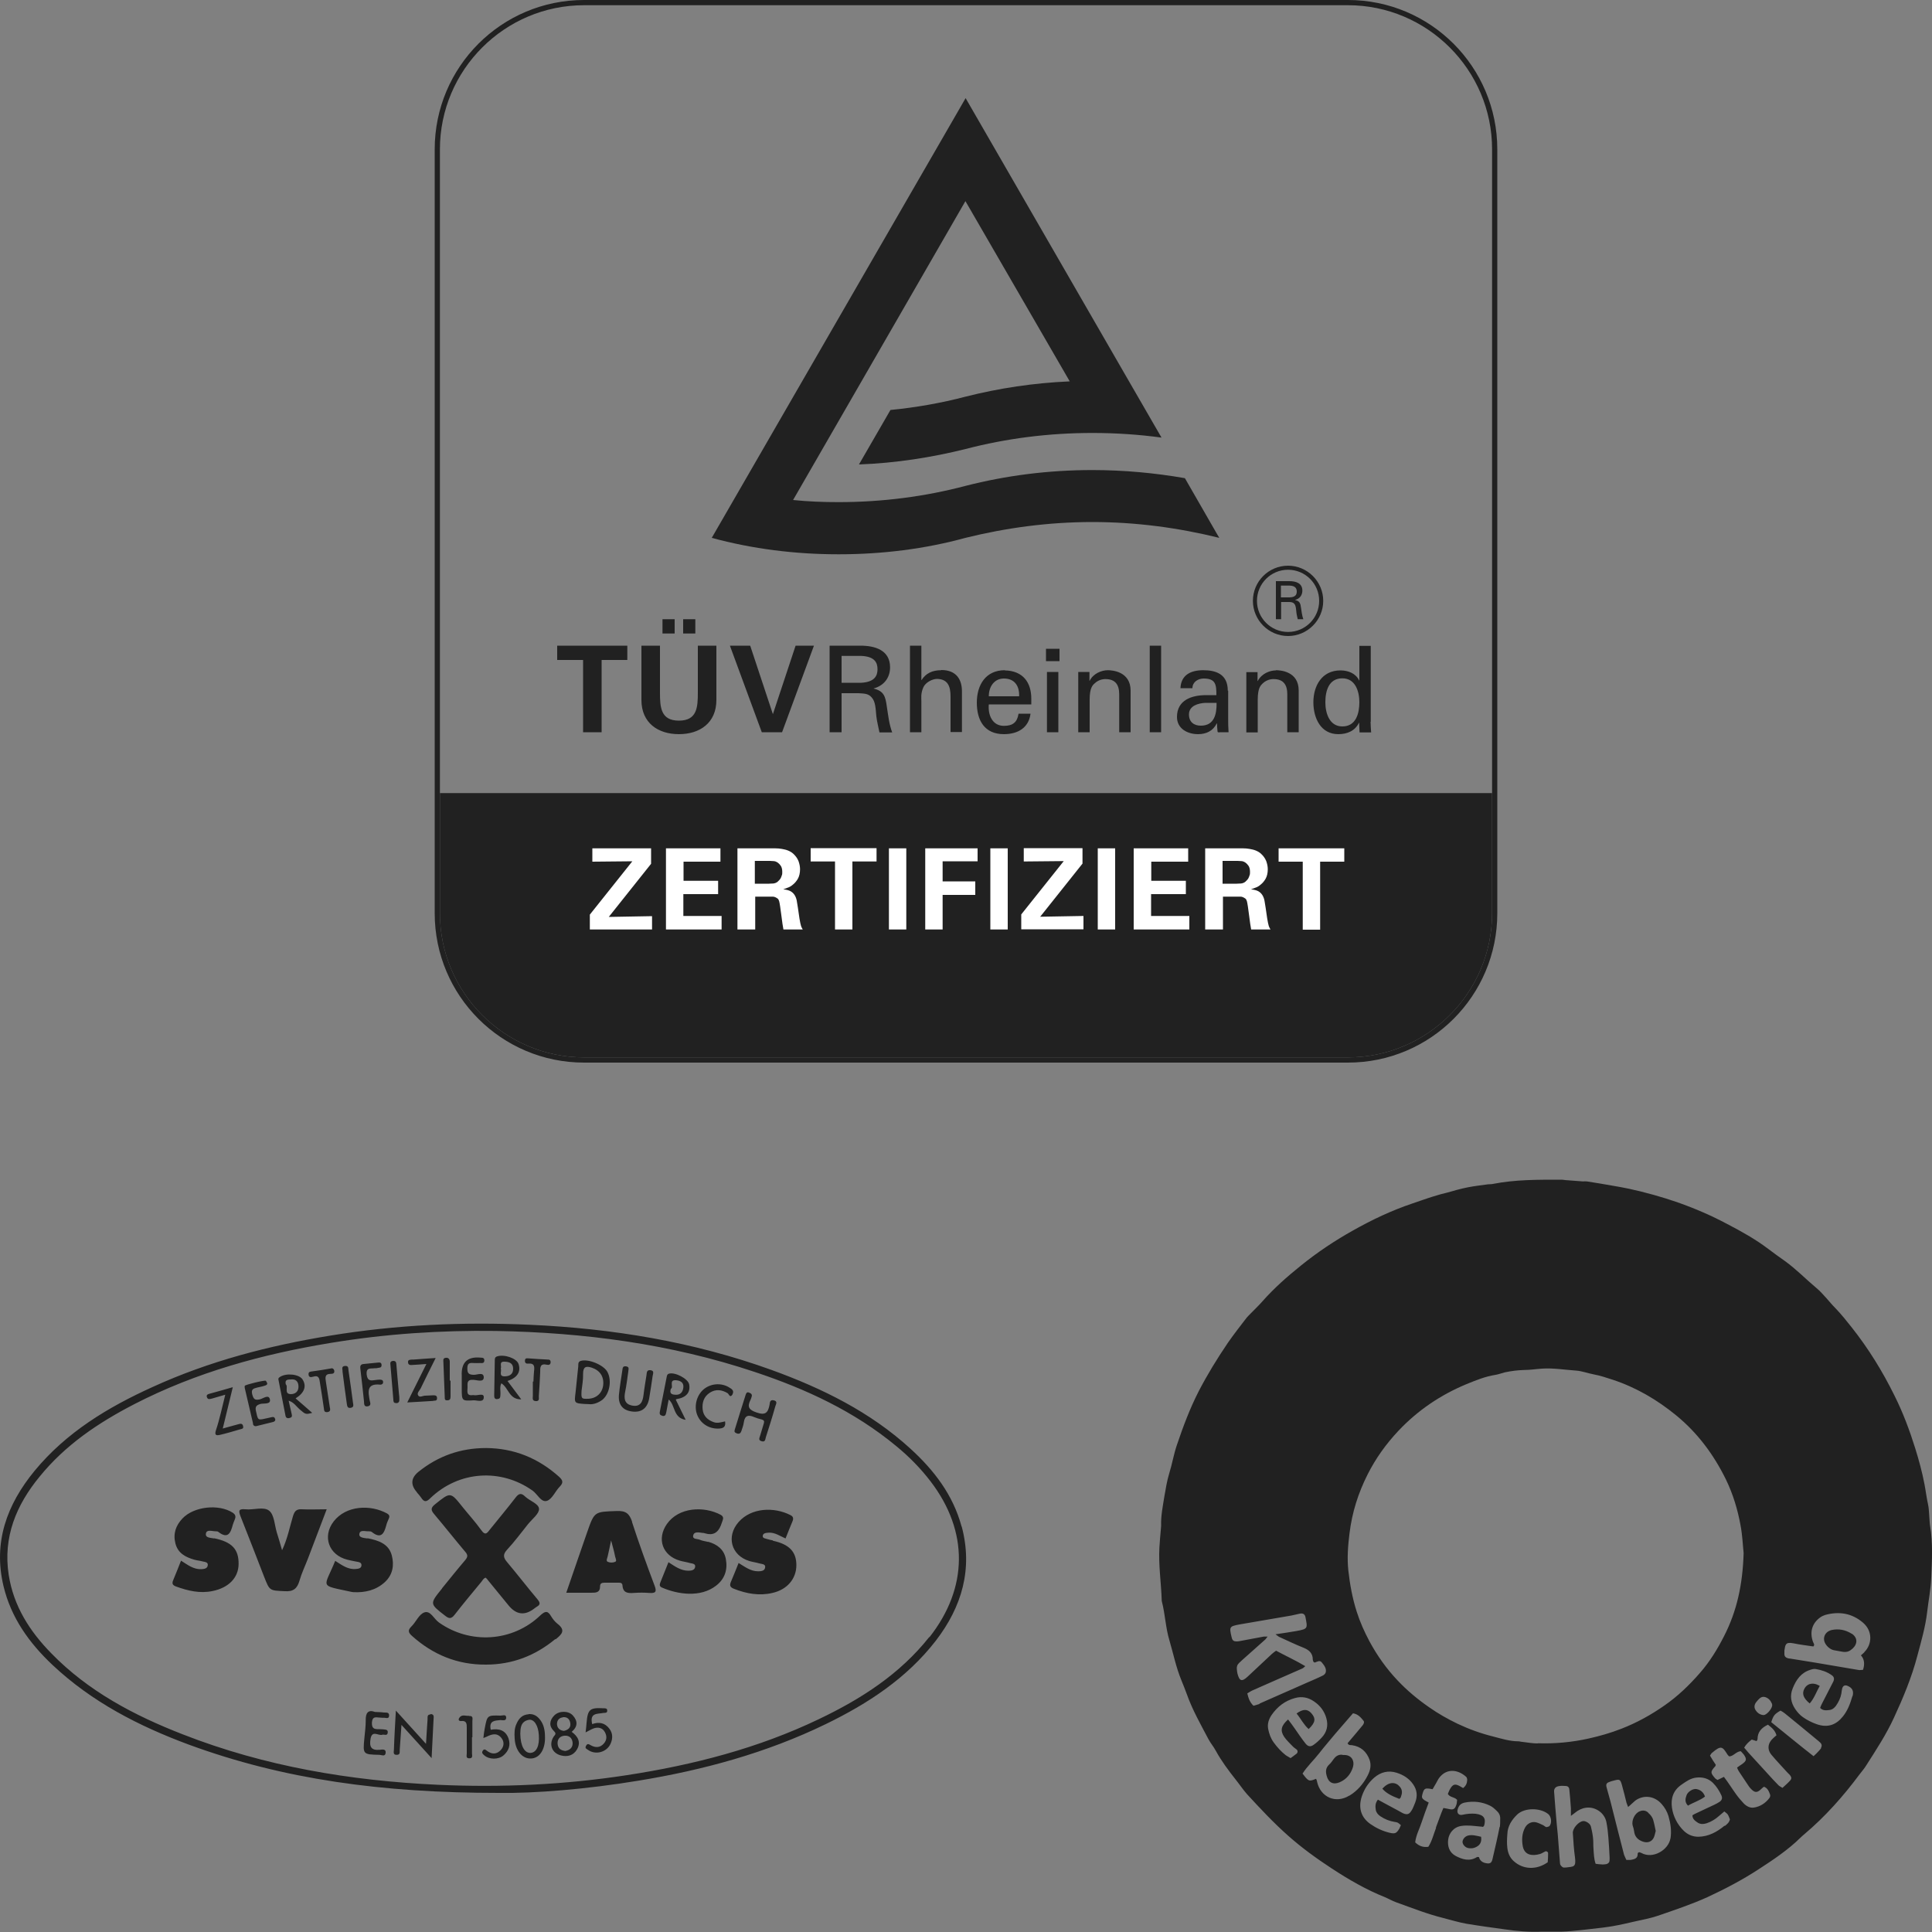
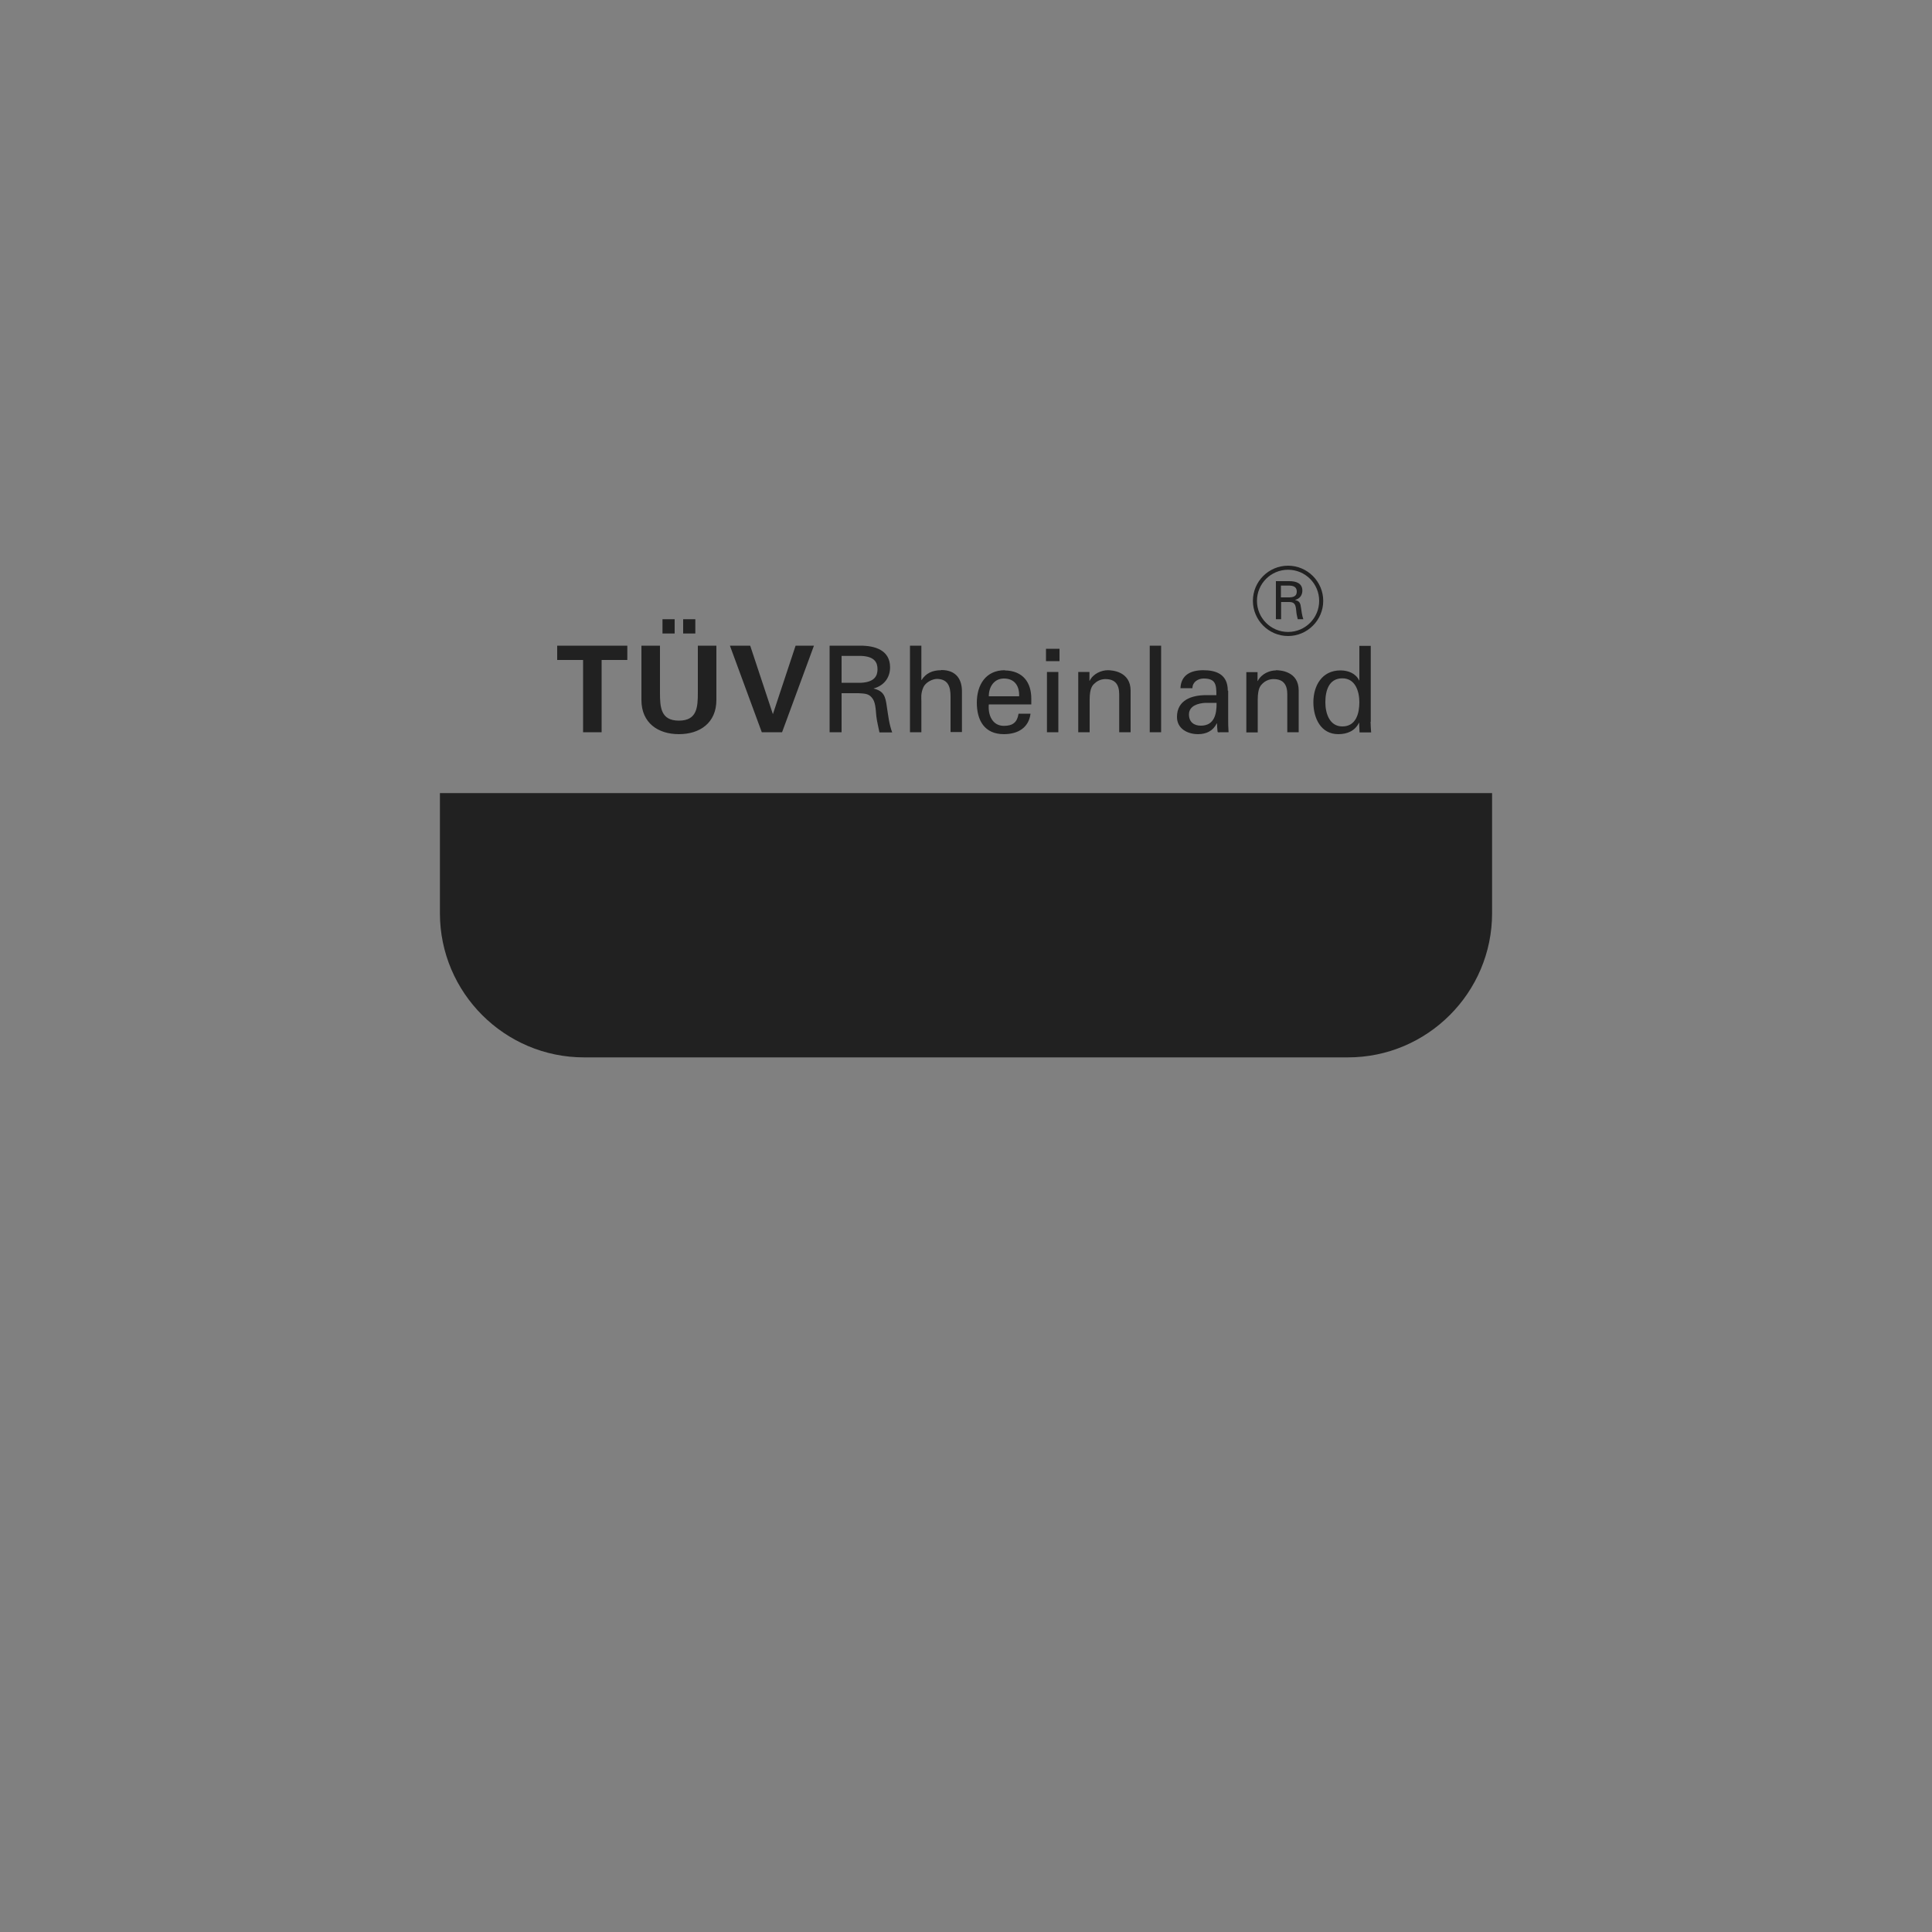
<svg xmlns="http://www.w3.org/2000/svg" id="a" viewBox="0 0 100 100">
  <rect x="0" y="0" width="100" height="100" fill="#808080" stroke="none" />
-   <path d="m19.01,79.63c-.16-.03-.44-.03-.41-.23.03-.24.31-.13.48-.14.06,0,.13,0,.17.04.47.37.63.08.74-.34.03-.13.09-.25.14-.37.05-.12.01-.19-.09-.25-.87-.48-2.13-.42-2.77.41-.6.78-.25,1.74.71,1.98.16.04.31.07.47.1.11.02.26.03.26.18,0,.17-.16.19-.29.2-.41.04-.72-.2-1.07-.42-.58,1.42-.85,1.24.77,1.59.06.01.12.03.17.03.61.03,1.17-.1,1.63-.52.41-.38.49-.87.36-1.38-.16-.61-.7-.78-1.25-.89Zm-7.93,0c-.17-.04-.47-.02-.42-.26.04-.22.32-.11.51-.11.04,0,.1,0,.13.03.5.39.64.05.75-.37.03-.1.07-.19.11-.29.05-.14.03-.23-.11-.33-.73-.47-2.02-.33-2.61.3-.34.36-.49.78-.36,1.29.13.51.53.71.98.84.14.04.29.05.43.09.12.03.3.03.26.22-.03.15-.18.17-.32.18-.41.02-.71-.22-1.06-.44-.14.35-.27.69-.41,1.02-.08.19,0,.26.16.32.61.22,1.23.37,1.89.23.82-.17,1.33-.68,1.34-1.39.01-.77-.34-1.15-1.27-1.34Zm11.8,2.59c-.65.8-.64.79.16,1.41.2.16.32.17.49-.05.45-.58.92-1.14,1.39-1.71.06-.07.1-.18.22-.21.05.05.1.1.14.16.34.42.69.84,1.03,1.26q.6.75,1.34.18s.09-.07.14-.1c.2-.11.16-.22.03-.38-.53-.63-1.03-1.28-1.56-1.91-.2-.23-.25-.4-.02-.65.39-.42.73-.88,1.09-1.33.21-.26.58-.54.57-.79-.01-.27-.48-.41-.72-.64-.2-.2-.33-.16-.49.05-.44.57-.9,1.12-1.35,1.68-.15.2-.24.28-.43.01-.3-.42-.65-.8-.97-1.2-.63-.79-.62-.78-1.42-.14-.24.19-.22.31-.04.52.54.64,1.06,1.3,1.6,1.94.14.16.14.26,0,.43-.41.48-.8.97-1.2,1.46Zm-7.25-4.1c-.3-.02-.39.11-.47.37-.17.57-.28,1.16-.56,1.75-.1-.35-.18-.63-.27-.91-.12-.39-.13-.91-.39-1.13-.29-.24-.82-.03-1.24-.08-.4-.04-.34.13-.24.39.41,1.03.81,2.07,1.21,3.1.29.74.28.71,1.06.75.45.03.65-.13.77-.54.11-.39.29-.76.44-1.15.32-.84.64-1.68.97-2.55-.47,0-.88.02-1.29,0Zm13.13,6.73c.31-.25.54-.46.1-.8-.14-.11-.25-.25-.34-.4-.17-.29-.3-.27-.55-.04-1.44,1.38-3.64,1.51-5.25.37-.26-.18-.44-.64-.76-.52-.28.1-.43.5-.67.73-.19.19-.16.31.03.48,1.09.98,2.36,1.5,3.83,1.49,1.36,0,2.55-.46,3.59-1.32Zm-7.18-7.6c.08.09.16.18.22.27.16.25.28.22.48.02,1.47-1.41,3.64-1.55,5.28-.39.26.18.45.64.76.53.27-.1.42-.5.66-.74.2-.21.14-.33-.04-.5-1.08-.97-2.34-1.48-3.78-1.49-1.32,0-2.48.41-3.5,1.23q-.59.48-.08,1.06Zm18.42,2.48c-.09-.02-.17-.03-.26-.06-.11-.04-.28-.04-.26-.18.02-.15.19-.15.33-.16.31-.01.57.18.85.3.13-.32.24-.61.36-.89.06-.14.04-.25-.11-.32-.84-.43-2.02-.39-2.68.36-.65.74-.39,1.73.56,2.02.17.05.34.07.51.12.12.04.35.02.3.23-.03.16-.21.18-.36.18-.39,0-.68-.23-1.01-.43-.14.34-.26.66-.4.98-.09.21-.01.29.17.36.64.25,1.3.37,1.98.21.76-.17,1.24-.73,1.24-1.44,0-.69-.37-1.08-1.21-1.26Zm-3.35.08c-.14-.04-.29-.05-.42-.11s-.4-.01-.35-.23c.04-.2.28-.16.46-.13.06,0,.12.01.17.03q.57.17.8-.41c.03-.08.06-.16.09-.25.05-.13.04-.22-.09-.3-.88-.47-2.18-.4-2.79.47-.54.77-.23,1.64.67,1.9.17.05.34.07.51.12.12.03.31.03.28.2-.02.17-.19.2-.35.2-.39,0-.69-.22-1.03-.44-.15.37-.28.69-.41,1.02-.04.11-.09.22.07.29.8.35,1.99.54,2.81-.1.45-.35.6-.83.5-1.37-.09-.5-.45-.77-.92-.9Zm-3.93-1.04c-.14-.42-.32-.58-.79-.56-1.16.04-1.16.01-1.54,1.1-.36,1.03-.71,2.06-1.08,3.13.46,0,.87,0,1.28,0,.26,0,.47,0,.47-.34,0-.16.11-.18.24-.18.23,0,.47,0,.7,0,.11,0,.21,0,.22.15.03.39.29.4.59.38.26-.02.53-.02.79,0,.32.02.41-.04.28-.38-.41-1.09-.81-2.19-1.17-3.3Zm-.88,2.07c-.11.05-.27.05-.38,0-.11-.05-.03-.18-.01-.27.06-.25.11-.51.18-.84.09.34.16.58.21.84.02.09.1.23,0,.27Zm-9.39-8.34c.09,0,.18,0,.17-.14,0-.12-.08-.14-.18-.14-.15,0-.29.02-.44.02-.12,0-.28.12-.36-.02-.07-.12.07-.24.13-.35.25-.51.5-1.03.78-1.58-.43.03-.78.05-1.13.08-.03,0-.06,0-.09,0-.1.01-.23,0-.21.15.01.14.13.14.23.13.22-.01.43-.03.72-.05-.34.69-.66,1.32-.99,1.99.49-.03.93-.05,1.36-.08Zm1.45-1.11h0c0,.16,0,.32,0,.48,0,.63,0,.65.61.61.18-.01.54.14.53-.17,0-.23-.35-.05-.53-.1-.01,0-.03,0-.04,0-.35.05-.27-.21-.27-.4,0-.2-.05-.41.29-.39.18,0,.54.15.55-.12,0-.31-.34-.13-.53-.14-.25-.01-.32-.08-.32-.33,0-.25.09-.3.31-.28.12.01.23,0,.35,0,.1,0,.21.03.22-.13,0-.16-.11-.14-.21-.15q-1.01-.09-.96.94c0,.06,0,.12,0,.18Zm-.88.92c0,.08-.01.18.13.17.13,0,.17-.06.17-.19,0-.28,0-.56,0-.83-.01,0-.02,0-.04,0,0-.32,0-.64,0-.97,0-.13-.06-.23-.21-.21-.16.02-.12.14-.12.23.02.6.05,1.2.07,1.8Zm7.23.36c.06,0,.12,0,.26.01.19.02.44-.06.66-.22.38-.3.51-1,.27-1.45-.2-.37-1-.69-1.38-.57-.16.05-.12.18-.13.29-.05.45-.09.9-.14,1.35-.07.55-.07.55.48.59Zm-.15-.67c.03-.28.09-.58.08-.89,0-.36.14-.42.45-.32.42.14.64.46.59.91-.05.41-.35.68-.77.7-.35.01-.37,0-.35-.39Zm4.17,1.28c.18.05.19-.08.22-.2.04-.21.08-.42.12-.64.35.28.22.95.88,1.05-.19-.39-.35-.71-.51-1.04.01-.01.02-.03.03-.03.51-.08.74-.35.66-.77-.06-.29-.73-.64-1.04-.55-.11.03-.11.12-.13.21-.11.57-.23,1.15-.34,1.72-.02.1-.04.21.1.24Zm.46-1.4c.15-.08-.13-.47.26-.44.22.02.41.11.38.38-.03.26-.18.4-.44.37-.15-.01-.3-.06-.2-.32Zm-2.08,1.17c.52.09.85-.13.95-.66.07-.39.12-.78.18-1.17.02-.12.1-.28-.12-.3-.2-.02-.18.15-.2.27-.05.33-.11.66-.15,1-.04.36-.16.65-.6.56-.4-.08-.42-.38-.35-.72.07-.34.11-.69.16-1.04,0-.11.08-.24-.12-.27-.18-.02-.17.1-.19.22-.06.41-.13.81-.17,1.22-.06.51.17.82.62.89Zm-5.31-2.47c.34-.03.33.17.3.41-.02.17-.02.35-.03.52,0,0-.02,0-.03,0,0,.25,0,.5,0,.74,0,.11-.05.25.14.27.23.02.16-.16.17-.27.03-.41.05-.81.07-1.22,0-.24-.02-.48.36-.39.09.02.18-.01.18-.13,0-.12-.06-.14-.16-.14-.32-.01-.64-.04-.96-.06-.1,0-.21-.04-.21.13,0,.12.08.15.17.14Zm-1.6,1.83c.16,0,.15-.1.16-.2.02-.2-.05-.42.05-.61.38.23.39.84,1.03.83-.26-.35-.47-.63-.71-.95.51-.17.7-.48.57-.88-.1-.3-.75-.52-1.12-.39-.11.04-.11.12-.11.21-.01.6-.02,1.2-.03,1.8,0,.11.01.2.16.2Zm.39-1.93c.25.01.43.09.43.37,0,.27-.17.38-.42.39-.35.01-.16-.26-.22-.4.06-.13-.12-.38.21-.36Zm-7.29,2.06c.01.12-.01.29.2.25.19-.04.12-.19.1-.28-.08-.46-.19-.92.55-.84.07,0,.14-.04.14-.13,0-.12-.09-.13-.18-.13-.07,0-.15.01-.22.02-.22.03-.41.07-.45-.28-.04-.39.21-.3.41-.33.06,0,.12,0,.18-.02.09-.01.18-.01.18-.14,0-.16-.12-.14-.22-.13-.23.02-.47.05-.7.07-.14.01-.2.07-.18.23.07.57.13,1.13.19,1.7Zm19.29,1.65c.13.05.2,0,.24-.11.05-.15.11-.31.13-.46.05-.37.25-.4.54-.27.12.05.25.09.38.12.11.03.15.08.12.19-.06.21-.13.42-.19.63-.03.12-.13.26.08.31.18.05.18-.1.21-.21.17-.53.34-1.06.49-1.6.03-.11.14-.26-.08-.31-.22-.05-.2.15-.22.24-.08.4-.21.55-.67.39-.38-.13-.5-.28-.32-.64.03-.05.04-.11.06-.16.05-.13-.02-.19-.13-.23-.13-.05-.15.05-.18.13-.19.59-.37,1.18-.55,1.76-.03.09-.05.16.07.21Zm-20.4-3.19c.07.55.14,1.1.22,1.65.02.11.02.25.2.22.19-.03.13-.17.12-.27-.07-.55-.15-1.1-.23-1.65-.02-.1.02-.26-.17-.25-.23.01-.13.18-.14.29Zm11.86,18.64c.32-.27.32-.56.06-.85-.23-.25-.71-.25-.96,0-.26.26-.28.56-.02.81.16.15.04.2-.02.3-.25.4-.08.84.38.96.35.09.66,0,.84-.32.21-.37.04-.67-.28-.9Zm-.46-.76c.23-.02.36.1.39.32.03.23-.12.34-.33.39-.21-.02-.35-.14-.36-.35,0-.19.1-.33.31-.35Zm.13,1.75c-.23-.03-.38-.12-.4-.38-.01-.25.13-.39.36-.41.26-.02.41.14.42.39,0,.24-.16.36-.38.4Zm-3.86-1.1c-.1-.47.2-.47.5-.5.11,0,.31.07.3-.14-.01-.17-.19-.09-.29-.09-.69-.02-.69-.02-.82.66-.03.15-.05.31-.07.5.07-.03.11-.04.15-.06.26-.13.53-.23.76.03.18.2.17.45,0,.64-.22.25-.49.24-.74.04-.08-.07-.15-.09-.21.02-.06.1.01.16.08.22.25.23.75.24,1.01,0,.26-.23.37-.52.25-.87-.16-.44-.51-.52-.91-.45Zm24.37-10.52c-.44-1.63-1.42-2.91-2.65-4.03-2.08-1.9-4.56-3.12-7.18-4.07-4.04-1.46-8.24-2.15-12.52-2.34-3.46-.16-6.9,0-10.32.56-3.18.52-6.27,1.32-9.2,2.66-2.32,1.05-4.47,2.35-6.11,4.34-1.43,1.74-2.15,3.69-1.61,5.96.39,1.64,1.33,2.95,2.54,4.09,2.03,1.91,4.46,3.16,7.05,4.12,4.9,1.8,9.99,2.5,16.05,2.5,1.85.03,4.53-.19,7.21-.63,3.37-.55,6.64-1.44,9.71-2.93,2.18-1.06,4.19-2.37,5.7-4.32,1.35-1.76,1.92-3.71,1.34-5.9Zm-1.67,5.72c-1.52,1.92-3.53,3.21-5.71,4.25-3.15,1.51-6.49,2.37-9.93,2.9-3.25.5-6.52.65-9.8.5-4.53-.21-8.96-.95-13.2-2.61-2.52-.98-4.89-2.23-6.8-4.19-1.12-1.14-1.96-2.45-2.21-4.07-.3-1.95.39-3.61,1.6-5.08,1.33-1.64,3.04-2.79,4.9-3.75,3.2-1.65,6.63-2.59,10.16-3.17,2.83-.47,5.69-.66,8.56-.62,4.56.08,9.05.67,13.39,2.12,2.65.88,5.16,2.04,7.33,3.84.66.54,1.26,1.15,1.78,1.83,1.97,2.58,1.95,5.5-.06,8.06Zm-23.81,4.08c-.18.02-.39-.1-.52.11-.07.11,0,.17.1.16.29-.03.29.15.29.36,0,.44,0,.88,0,1.32,0,.1-.06.26.14.25.19,0,.13-.16.13-.26,0-.28,0-.56,0-.83,0,0,.01,0,.02,0,0-.28,0-.56,0-.83,0-.12.06-.29-.17-.27Zm6.36.42c-.14-.59.28-.51.59-.57.08-.01.19.02.19-.12,0-.12-.09-.12-.19-.12-.71-.04-.82.05-.88.76-.01.16-.03.31-.05.49.16-.08.3-.17.45-.22.21-.06.42-.02.54.19.12.21.12.42-.05.61-.2.22-.43.22-.68.08-.1-.06-.17-.1-.24.04-.07.13.04.15.1.2.4.29.99.12,1.18-.33.11-.26.11-.52-.06-.75-.23-.32-.55-.38-.9-.25Zm7.26-17.06c.07-.12.04-.22-.08-.3-.04-.02-.07-.05-.11-.07-.41-.24-.95-.19-1.31.12-.37.32-.51.91-.3,1.37.2.44.65.69,1.14.65.22-.02.32-.11.28-.37-.22.05-.4.11-.59.04-.31-.11-.53-.31-.57-.65-.04-.36.06-.68.38-.88.3-.19.61-.15.91.03.07.04.12.28.26.06Zm-10.55,16.56c-.32.02-.5.21-.62.48-.12.25-.12.51-.1.78.03.6.38,1.04.82,1.03.45,0,.75-.43.75-1.07,0-.28-.03-.56-.17-.81-.15-.25-.35-.44-.67-.42Zm.11,2c-.31.02-.53-.34-.54-.99.01-.26,0-.63.43-.72.28-.06.5.29.53.78.04.56-.12.91-.43.93Zm-12.48-17.34c.13-.02.13-.1.11-.19-.05-.22-.1-.44-.16-.7.27.08.39.29.56.44.32.27.31.28.66.19-.29-.26-.56-.49-.86-.75.46-.29.58-.63.36-.98-.17-.27-.83-.35-1.17-.13-.06.04-.09.07-.08.13.12.63.25,1.26.37,1.89.02.1.1.13.2.11Zm.07-1.99c.24-.03.38.1.39.35.01.28-.17.41-.4.41-.37-.01-.11-.39-.26-.51-.06-.28.16-.24.27-.25Zm7.22,17.34c-.19,0-.14.16-.15.26-.03.4-.05.8-.08,1.26-.53-.58-1.01-1.12-1.56-1.72-.04.74-.08,1.37-.1,2.01,0,.11-.07.29.15.28.19,0,.14-.16.15-.26.03-.41.06-.83.09-1.29.53.58,1.01,1.11,1.56,1.72.04-.74.07-1.36.1-1.99,0-.12.06-.29-.16-.29Zm-9.19-15.05c.02.1.09.15.2.12.28-.07.57-.14.85-.21.07-.02.13-.07.1-.16-.03-.09-.08-.11-.17-.09-.16.04-.32.07-.5.11-.22.03-.23,0-.32-.42-.05-.21,0-.3.22-.37.18-.05.56.04.5-.24-.06-.28-.35-.04-.52,0-.24.05-.32.01-.39-.24-.08-.28.05-.32.25-.37.14-.03.29-.06.43-.11.17-.06.06-.17.02-.24-.03-.05-1.07.2-1.09.26-.01.04-.01.08,0,.12.14.61.29,1.23.43,1.84Zm3.11-2.43c.31-.1.33.1.36.31.07.43.14.87.2,1.3.02.12,0,.24.19.22.18-.03.14-.15.12-.26-.07-.43-.13-.87-.2-1.3-.03-.21-.08-.42.25-.42.1,0,.21-.02.18-.17-.03-.12-.11-.11-.11-.12-.4.07-.7.12-1.01.16-.1.02-.22,0-.21.16.01.16.13.15.22.12Zm-3.62,2.54c-.04-.14-.15-.11-.25-.08-.25.07-.49.13-.8.22.18-.74.34-1.41.52-2.14-.44.13-.81.23-1.17.33-.1.03-.22.05-.17.19.05.14.16.09.26.07.21-.06.42-.12.69-.2-.17.67-.29,1.26-.48,1.83-.09.27.01.29.2.25.34-.08.68-.18,1.02-.28.09-.03.23-.02.18-.18Zm7.93-1.17c.13-.01.17-.09.16-.21,0-.07,0-.15-.02-.28-.04-.45-.09-.96-.13-1.47-.01-.11,0-.24-.18-.23-.16.02-.14.12-.13.22.05.6.1,1.19.15,1.79,0,.08.01.18.14.17Zm-.64,16.01c-.13-.02-.26-.02-.46-.03-.35-.13-.49.04-.48.44,0,.31-.04.61-.07.92-.08.83-.08.84.77.86.11,0,.3.11.33-.09.03-.24-.19-.18-.31-.17-.45.04-.54-.17-.47-.57.08-.47.41-.14.61-.21.09-.03.26.08.28-.11.02-.18-.14-.15-.25-.17-.07,0-.15-.01-.22-.01-.25.01-.36-.05-.35-.34.02-.31.18-.28.37-.26.09,0,.18.02.26.01.1,0,.26.08.26-.12,0-.18-.16-.14-.26-.15Z" fill="#212121" stroke-width="0" />
  <path d="m22.77,47.27c0,4.11,3.35,7.46,7.46,7.46h39.54c4.11,0,7.46-3.35,7.46-7.46v-6.22H22.77v6.22Z" fill="#212121" stroke-width="0" />
  <path d="m54.14,34.22h.7v-.64h-.7v.64Zm-18.02,1.63c0,.76-.04,1.45-.98,1.45s-.98-.69-.98-1.45v-2.43h-.96v2.81c0,1.19.86,1.77,1.94,1.77s1.94-.58,1.94-1.77v-2.81h-.96v2.43Zm-.13-3.8h-.63v.74h.63v-.74Zm-1.07,0h-.63v.74h.63v-.74Zm5.09,4.9h-.01l-1.17-3.53h-1.05l1.65,4.48h1.05l1.65-4.48h-.95l-1.17,3.53Zm5.22-1.32h0c.52-.14.84-.55.84-1.09,0-.89-.78-1.12-1.53-1.12h-1.6v4.48h.62v-2.02h.87c.25.02.5,0,.68.21.21.22.21.59.25.99.03.27.11.56.16.83h.66c-.16-.42-.21-.9-.28-1.35-.07-.5-.14-.79-.68-.92Zm-.65-.29h-1.02v-1.39h1.02c.69.03.84.34.84.69s-.16.66-.84.7Zm4.13-.65c-.45,0-.79.16-1.01.51h-.01v-1.78h-.59v4.48h.59v-1.6c0-.17-.04-.4.1-.72.11-.26.47-.44.71-.44.55.01.7.37.7.91v1.84h.59v-2.11c0-.56-.25-1.1-1.07-1.1Zm3.3,0c-.99,0-1.45.76-1.45,1.68s.4,1.63,1.4,1.63c.75,0,1.29-.35,1.38-1.06h-.62c-.07.45-.3.63-.76.63-.6,0-.83-.57-.78-1.11h2.2v-.29c0-.86-.44-1.45-1.37-1.47Zm-.83,1.35c0-.51.29-.92.78-.92.57,0,.81.4.79.92h-1.58Zm3.01,1.86h.59v-3.12h-.59v3.12Zm3.15-3.21c-.31,0-.75.16-.94.55h-.01v-.46h-.58v3.12h.59v-1.69c0-.61.16-.75.25-.83.25-.25.57-.23.57-.23.5,0,.71.28.71.79v1.96h.59v-2.15c0-1-.96-1.06-1.18-1.06Zm2.17,3.21h.59v-4.48h-.59v4.48Zm4.04-2.15c0-.87-.63-1.06-1.27-1.06s-1.15.24-1.18.93h.62c0-.32.29-.5.58-.5.63,0,.66.32.66.86h-.53c-.74,0-1.51.25-1.51,1.13,0,.61.55.89,1.09.89.43,0,.78-.17.97-.56h.01c0,.14.02.28.03.42,0,.07.11.04.17.04h.4c-.02-.26-.02-.52-.02-.66v-1.49Zm-1.4,1.81c-.35,0-.61-.19-.61-.58,0-.45.48-.58.84-.6h.59c.01.58-.12,1.18-.81,1.18Zm3.89-2.86c-.31,0-.74.16-.94.55h-.01v-.46h-.58v3.12h.59v-1.7c0-.61.16-.74.25-.83.25-.25.57-.23.57-.23.5,0,.71.28.71.79v1.96h.59v-2.16c0-1-.96-1.05-1.18-1.05Zm4.91,2.66v-3.93h-.59v1.79h-.01c-.18-.37-.57-.52-.97-.52-.97,0-1.4.81-1.4,1.65,0,.8.37,1.65,1.29,1.65.45,0,.86-.16,1.07-.59h.01v.03l.02.47h.6c-.01-.18-.03-.37-.03-.55Zm-1.47.24c-.66,0-.88-.67-.88-1.25s.17-1.24.88-1.24c.67,0,.88.67.88,1.24s-.17,1.25-.88,1.25Zm-40.63-3.44h1.33v3.74h.96v-3.74h1.33v-.74h-3.63v.74Zm37.82-4.88c-1.01,0-1.82.82-1.82,1.82s.82,1.82,1.82,1.82,1.82-.82,1.82-1.82-.82-1.82-1.82-1.82Zm0,3.43c-.89,0-1.61-.72-1.61-1.61s.72-1.61,1.61-1.61,1.61.72,1.61,1.61-.72,1.61-1.61,1.61Zm.37-1.66h0c.23-.06.37-.24.37-.48,0-.39-.34-.49-.67-.49h-.7v1.97h.27v-.89h.38c.11,0,.22,0,.3.09.09.1.09.26.11.44.01.12.05.25.07.36h.29c-.07-.19-.09-.4-.12-.59-.03-.22-.06-.35-.3-.4Zm-.29-.13h-.45v-.61h.45c.3.01.37.15.37.31s-.07.29-.37.3Z" fill="#212121" stroke-width="0" />
-   <path d="m36.84,27.84c2.1.57,4.3.85,6.57.85s4.48-.28,6.56-.85c2.1-.52,4.3-.82,6.57-.82s4.47.3,6.57.82l-.17-.29-1.61-2.8c-1.55-.27-3.16-.42-4.79-.42-2.27,0-4.46.28-6.57.82-2.08.55-4.3.84-6.56.84-.81,0-1.59-.03-2.36-.11l8.92-15.47,5.4,9.33c-1.86.08-3.65.35-5.39.79-1.26.33-2.56.56-3.89.69l-1.63,2.82c1.9-.07,3.75-.36,5.52-.8,2.11-.55,4.3-.83,6.57-.83,1.2,0,2.41.08,3.57.24l-1.71-2.96-4.42-7.66-4.01-6.95-13.14,22.76Z" fill="#212121" stroke-width="0" />
-   <path d="m33.7,44.71v-.8h-3.04v.69l2.07-.02-2.2,2.76v.77h3.22v-.69l-2.24.04,2.19-2.75Zm1.68,1.57h1.79v-.69h-1.79v-.99h1.91v-.69h-2.82v4.2h2.88v-.7h-1.98v-1.14Zm6.05,1.53c-.01-.06-.03-.15-.05-.27-.02-.12-.04-.3-.08-.55-.02-.14-.04-.26-.06-.37-.02-.11-.06-.21-.11-.29-.05-.08-.12-.15-.21-.2-.09-.05-.22-.08-.38-.1.05-.02.13-.04.22-.08.1-.03.2-.09.29-.17.1-.08.18-.18.25-.3.07-.13.11-.29.11-.49,0-.14-.03-.28-.08-.42-.06-.15-.15-.27-.28-.39-.08-.07-.17-.12-.27-.16-.1-.04-.2-.06-.31-.08-.11-.02-.22-.03-.34-.03-.12,0-.23,0-.35,0h-1.61v4.2h.92v-1.7h.79s.08,0,.12,0c.04,0,.09.01.13.03.04.02.08.04.12.07.04.03.06.08.08.14.01.04.03.13.05.27.02.13.04.28.06.44.02.16.04.31.06.45.02.14.04.25.05.3h1s-.04-.07-.06-.11c-.02-.04-.04-.1-.06-.2Zm-.97-2.48c-.02.06-.04.1-.06.14-.03.04-.05.07-.08.1-.03.03-.05.04-.06.06-.07.06-.15.09-.24.1-.09,0-.16.01-.22.01h-.73v-1.18h.61c.14,0,.26,0,.35.01.09,0,.17.04.24.09.04.03.09.08.14.15.05.07.08.18.08.32,0,.07,0,.14-.03.19Zm1.51-.74h1.25v3.52h.9v-3.52h1.25v-.69h-3.41v.69Zm4.04,3.52h.9v-4.2h-.9v4.2Zm1.88,0h.9v-1.79h1.69v-.7h-1.69v-1.04h1.81v-.67h-2.71v4.2Zm3.37,0h.9v-4.2h-.9v4.2Zm4.77-3.41v-.8h-3.04v.69l2.07-.02-2.2,2.76v.77h3.22v-.69l-2.24.04,2.19-2.75Zm.79,3.41h.9v-4.2h-.9v4.2Zm2.77-1.83h1.79v-.69h-1.79v-.99h1.91v-.69h-2.82v4.2h2.88v-.7h-1.98v-1.14Zm6.05,1.53c-.01-.06-.03-.15-.05-.27-.02-.12-.04-.3-.08-.55-.02-.14-.04-.26-.06-.37-.02-.11-.06-.21-.11-.29-.05-.08-.12-.15-.21-.2-.09-.05-.22-.08-.38-.1.05-.02.13-.04.22-.08.1-.03.2-.09.29-.17.1-.08.18-.18.25-.3.07-.13.11-.29.11-.49,0-.14-.03-.28-.08-.42-.06-.15-.15-.27-.28-.39-.08-.07-.17-.12-.27-.16-.1-.04-.2-.06-.31-.08-.11-.02-.22-.03-.34-.03-.12,0-.23,0-.35,0h-1.61v4.2h.92v-1.7h.79s.08,0,.12,0c.04,0,.09.01.13.03.04.02.08.04.12.07.04.03.06.08.08.14.01.04.03.13.05.27.02.13.04.28.06.44.02.16.04.31.06.45.02.14.04.25.05.3h1s-.04-.07-.06-.11c-.02-.04-.04-.1-.06-.2Zm-.97-2.48c-.02.06-.04.1-.06.14-.03.04-.05.07-.08.1-.03.03-.05.04-.06.06-.07.06-.15.09-.24.1-.09,0-.16.01-.22.01h-.73v-1.18h.61c.14,0,.26,0,.35.01.09,0,.17.04.24.09.04.03.09.08.14.15.05.07.08.18.08.32,0,.07,0,.14-.03.19Zm1.51-1.42v.69h1.25v3.52h.9v-3.52h1.25v-.69h-3.41Z" fill="#fff" stroke-width="0" />
-   <path d="m30.23,55h39.54c4.27,0,7.73-3.46,7.73-7.73V7.73c0-4.27-3.46-7.73-7.73-7.73H30.23c-4.27,0-7.73,3.46-7.73,7.73v39.54c0,4.27,3.46,7.73,7.73,7.73ZM30.23.27h39.54c4.11,0,7.46,3.35,7.46,7.46v39.54c0,4.11-3.35,7.46-7.46,7.46H30.23c-4.11,0-7.46-3.35-7.46-7.46V7.73c0-4.11,3.35-7.46,7.46-7.46Z" fill="#212121" stroke-width="0" />
-   <path d="m99.9,78.98c-.03-.21-.03-.42-.05-.63-.01-.15-.02-.31-.05-.46-.08-.35-.12-.71-.19-1.07-.12-.63-.29-1.25-.48-1.86-.29-.93-.63-1.84-1.07-2.72-.62-1.26-1.35-2.44-2.22-3.54-.27-.34-.54-.68-.84-.99-.16-.16-.3-.33-.45-.5-.17-.18-.33-.38-.53-.54-.55-.46-1.04-.97-1.62-1.39-.3-.21-.59-.42-.88-.64-.66-.5-1.38-.9-2.11-1.28-.82-.44-1.68-.81-2.56-1.12-.83-.29-1.67-.52-2.53-.71-.28-.06-.57-.11-.86-.16-.44-.08-.88-.15-1.32-.22-.07-.01-.14,0-.21,0-.26-.02-.53-.04-.79-.06-.11,0-.22-.03-.33-.03-1.19,0-2.37-.01-3.54.22-.08.02-.17.01-.25.02-.36.05-.72.09-1.07.16-.35.07-.7.17-1.05.27-.24.06-.48.12-.72.2-.36.11-.71.24-1.07.36-1.07.36-2.09.84-3.08,1.4-.95.53-1.86,1.14-2.7,1.82-.71.57-1.39,1.17-1.99,1.85-.19.22-.41.42-.61.63-.07.07-.14.14-.2.21-.33.43-.67.86-.98,1.31-.55.81-1.06,1.64-1.51,2.51-.46.9-.81,1.84-1.13,2.79-.16.47-.24.97-.39,1.45-.12.39-.18.79-.25,1.18-.08.51-.19,1.02-.17,1.54,0,.04-.01.08-.01.12-.03.33-.06.67-.08,1-.05.91.09,1.81.12,2.72,0,.03,0,.06.01.08.17.66.19,1.35.39,2.01.2.68.34,1.38.61,2.04.1.25.2.49.29.74.29.82.72,1.57,1.12,2.33.11.21.27.39.38.6.29.53.65,1.01,1.02,1.48.2.25.38.52.59.76.69.75,1.38,1.49,2.15,2.17.7.62,1.46,1.17,2.24,1.68.87.57,1.78,1.1,2.76,1.49.19.08.37.19.57.26.81.29,1.61.61,2.46.82.39.1.78.22,1.17.29.66.11,1.32.2,1.98.29.66.1,1.33.15,1.94.12.39,0,.71,0,1.03,0,.17,0,.33-.02.5-.03.35-.03.69-.07,1.04-.11.36-.04.72-.08,1.08-.14.4-.07.79-.16,1.18-.25.39-.09.79-.16,1.17-.29.87-.3,1.74-.59,2.58-.97.9-.42,1.78-.88,2.61-1.42.77-.5,1.54-1.01,2.2-1.66.06-.06.12-.11.19-.17,1.08-.91,2.02-1.97,2.86-3.1.12-.16.25-.3.35-.47.51-.8,1.03-1.59,1.43-2.46.48-1.04.92-2.09,1.21-3.2.2-.75.42-1.5.51-2.28.07-.6.19-1.19.21-1.78.04-.89.09-1.79-.06-2.68Zm-9.01,9.14s.05-.07.08-.1c.1-.12.22-.23.39-.18.17.05.28.17.35.33.01.02.01.05.02.08,0,.17-.23.45-.39.51-.03,0-.06.02-.08.01-.18-.02-.31-.12-.4-.27-.08-.13-.05-.27.03-.39Zm-25.71.08c-.1.04-.21.06-.3.09-.19-.18-.26-.39-.32-.64.09-.05.18-.12.28-.16.85-.38,1.71-.75,2.57-1.13.05-.02.08-.06.15-.12-.5-.3-1.01-.53-1.51-.8-.08.06-.16.11-.22.17-.42.39-.83.78-1.25,1.17-.3.28-.43.24-.53-.16-.02-.07-.02-.14-.03-.21-.02-.13.02-.25.12-.34.11-.1.22-.21.34-.31.33-.3.67-.59,1-.89.04-.03.06-.08.13-.16-.1,0-.15,0-.2,0-.41.08-.82.15-1.23.23-.05.01-.11.02-.17.02-.14,0-.21-.04-.25-.17,0-.01,0-.03-.01-.04-.13-.55-.12-.57.41-.67.89-.16,1.79-.3,2.68-.46.15-.03.3-.07.45-.1.15-.03.25.03.28.18.11.58.14.61-.46.72-.34.06-.68.11-1.09.17.1.07.15.12.2.14.42.19.83.39,1.26.56.29.12.47.29.47.61,0,.03.01.05.02.08,0,.01.01.02.02.04.02.01.05.04.07.03.12-.04.25-.13.35-.01.12.15.26.31.21.52-.02.07-.09.14-.16.17-.26.13-.53.24-.8.36-.82.36-1.63.72-2.45,1.08Zm1.93,2.57c-.1.08-.2.15-.31.23-.09-.06-.18-.1-.25-.15-.24-.19-.45-.42-.63-.67-.15-.21-.23-.44-.28-.69-.05-.26.03-.5.17-.71.3-.44.7-.75,1.22-.89.36-.1.69-.03.99.18.31.21.53.5.63.86.11.38.03.72-.24,1.01-.12.13-.26.26-.4.36-.17.13-.31.11-.44-.06-.2-.25-.38-.52-.56-.78-.1-.15-.21-.29-.34-.46-.36.32-.42.57-.2.9.13.19.31.35.47.52.05.05.11.08.17.13.07.06.07.16,0,.22Zm2.73,2.17c-.7.43-1.49.09-1.67-.72,0-.04-.02-.08-.05-.15-.37.15-.39.14-.7-.27.24-.38.58-.69.86-1.05.27-.35.57-.69.85-1.03.3-.35.6-.69.9-1.04.26.04.4.21.54.38.06.07.02.16-.03.23-.13.16-.27.32-.4.48-.13.16-.27.31-.39.46.06.12.15.09.23.1.46.07.75.33.91.76.1.29.03.56-.1.81-.22.43-.53.79-.94,1.04Zm3.22.77c-.11.2-.23.24-.45.14-.1-.05-.19-.11-.29-.16-.33-.18-.66-.35-1-.54-.14.17-.14.35-.11.53.03.15.12.25.24.33.22.15.47.25.73.29.18.03.17.03.33.17-.03.06-.05.12-.08.18-.15.25-.23.28-.52.21-.36-.09-.68-.24-.98-.45-.43-.3-.66-.78-.44-1.44.13-.38.34-.7.64-.96.34-.29.73-.39,1.17-.25.34.11.63.29.84.59.21.3.24.61.11.95-.06.14-.11.29-.19.42Zm1.27.9c-.13.33-.21.69-.4.98-.29.04-.49-.05-.68-.23.04-.37.22-.69.33-1.03.11-.34.24-.68.37-1.03-.09-.05-.16-.08-.23-.13-.12-.08-.14-.15-.1-.29.09-.33.13-.35.53-.27.06-.1.12-.21.18-.31.06-.1.1-.2.17-.29.39-.5.97-.42,1.39-.04.04.04.06.13.05.19-.01.14-.06.27-.21.39-.07-.04-.13-.08-.19-.11-.23-.12-.34-.09-.48.15-.05.08-.08.18-.12.26.1.19.34.15.48.31-.01.07-.01.17-.04.26-.08.23-.16.27-.41.21-.08-.02-.16-.03-.26-.05-.15.34-.26.69-.39,1.02Zm3.29-.05c-.11.56-.24,1.11-.37,1.67-.05.22-.15.25-.37.2-.18-.04-.29-.15-.33-.31-.05,0-.09-.01-.1,0-.38.24-.75.13-1.11-.06-.33-.18-.43-.51-.38-.86.04-.29.26-.63.68-.69.32-.05.64,0,.96.03.05,0,.11.01.16.02.04-.05.06-.06.06-.07.1-.35,0-.56-.45-.61-.22-.02-.44,0-.66.05-.2.05-.32-.08-.26-.28.05-.19.16-.31.37-.35.45-.09.89-.04,1.3.16.13.06.25.17.36.28.12.11.18.25.17.41,0,.14,0,.28-.02.42Zm2.56-.03s-.11.05-.15.04c-.06-.02-.11-.08-.18-.11-.11-.05-.23-.11-.35-.14-.23-.05-.45.07-.56.27-.17.31-.18.65-.12.98.1.48.52.5.9.39.09-.03.17-.09.26-.13.06-.03.15.02.15.09,0,.16-.01.33-.02.47-.58.41-1.27.38-1.75-.05-.21-.18-.31-.43-.34-.69-.03-.23-.02-.47,0-.71.01-.42.23-.75.51-1.02.38-.36,1.18-.36,1.6-.03.17.13.21.48.06.64Zm-.59-4.29c-.26,0-.53-.05-.79-.08-.07,0-.14-.03-.21-.03-.45,0-.88-.14-1.31-.25-.64-.16-1.25-.38-1.84-.66-.52-.25-1.01-.53-1.48-.86-.59-.41-1.13-.86-1.62-1.38-.58-.61-1.06-1.29-1.46-2.03-.26-.49-.49-1-.66-1.54-.22-.69-.35-1.4-.43-2.12-.07-.64-.02-1.28.06-1.92.13-1.08.45-2.09.94-3.06.42-.83.95-1.57,1.59-2.25,1-1.06,2.18-1.86,3.53-2.42.49-.2.98-.4,1.51-.48.16-.03.32-.09.48-.13.33-.07.66-.11.99-.12.31,0,.61-.05.92-.07.59-.04,1.17.06,1.75.1.32.02.62.14.94.2.33.06.65.17.96.27,1.22.4,2.31,1.04,3.3,1.85,1.11.91,1.94,2.03,2.57,3.31.37.76.61,1.56.76,2.38.1.53.12,1.08.16,1.44-.05,1.63-.35,3-1.01,4.29-.35.69-.75,1.34-1.26,1.92-.54.62-1.13,1.19-1.82,1.67-.7.49-1.44.9-2.24,1.21-.56.22-1.13.38-1.71.51-.86.19-1.74.27-2.62.24Zm3.72,6.05c0,.11-.08.18-.18.2-.08.01-.17.02-.25.01-.09,0-.19-.02-.29-.03-.09-.25-.09-.5-.11-.75-.02-.21,0-.42-.03-.63-.02-.18-.06-.36-.1-.53-.03-.13-.13-.21-.25-.27-.05-.02-.11-.04-.16-.03-.23.02-.55.38-.53.62.03.42.05.84.11,1.25.07.53-.08.48-.45.53-.05,0-.12.01-.16,0-.06-.03-.11-.08-.14-.13-.03-.04-.02-.11-.03-.16-.04-.47-.07-.94-.11-1.42-.01-.17-.04-.33-.05-.5-.05-.57-.1-1.14-.14-1.71-.01-.16.07-.26.24-.29.11-.02.22-.02.33-.01.14,0,.21.06.22.2.03.32.06.64.08.96,0,.1,0,.19,0,.39.16-.12.25-.19.33-.25.38-.25.82-.24,1.17.03.18.14.3.34.34.56.05.26.08.52.1.79.03.32.04.64.06.96,0,.07.01.14,0,.21Zm3.15-1.13c-.1.59-.9,1.08-1.5.75-.04-.02-.08-.03-.11-.04-.11.02-.08.1-.09.17-.02.09-.08.15-.16.18-.07.02-.13.04-.2.05-.07,0-.13,0-.22,0-.04-.1-.09-.18-.12-.27-.24-.92-.47-1.84-.7-2.75-.07-.26-.14-.51-.21-.76-.03-.11,0-.2.11-.24.09-.04.18-.07.28-.09.29-.08.33-.06.41.23.09.31.16.62.24.93.02.06.05.12.08.21.08-.06.12-.11.17-.15.1-.08.18-.18.29-.24.44-.25.94-.15,1.28.24.16.18.28.39.35.62.11.39.17.77.1,1.19Zm2.8-.66c-.39.32-.82.56-1.35.57-.3,0-.55-.11-.75-.3-.34-.33-.55-.74-.62-1.2-.07-.49.07-.91.5-1.2.23-.16.45-.32.74-.36.34-.04.63.03.88.27.19.19.33.41.44.65.06.14.03.24-.09.33-.09.06-.19.11-.29.16-.33.15-.66.31-.98.46-.05.02-.09.05-.14.08,0,.21.16.3.29.39.14.08.3.07.45.02.24-.08.45-.21.64-.38.08-.07.17-.15.27-.23.07.06.14.1.18.16.05.08.08.18.11.25-.04.17-.15.25-.26.34Zm2.32-1.43c-.2.26-.47.44-.8.49-.2.03-.38-.07-.52-.21-.14-.15-.28-.31-.4-.48-.21-.29-.4-.6-.63-.9-.12.06-.23.11-.33.16-.05-.03-.09-.05-.12-.08-.26-.3-.26-.34.01-.64,0,0,0-.03.02-.06-.04-.07-.1-.15-.15-.23-.05-.08-.1-.16-.15-.25.04-.06.06-.11.1-.14.47-.4.54-.34.8.08.02.03.05.06.09.1.22,0,.34-.24.6-.27.06.07.12.12.17.19.15.23.13.31-.1.48-.08.05-.16.11-.26.18.03.07.05.13.09.19.15.23.31.46.46.69.05.07.09.14.15.2.2.22.33.25.56.02.04-.04.08-.07.13-.11.2.07.26.25.32.41.02.05,0,.14-.05.19Zm1.05-.88c-.11.12-.24.23-.37.35-.09-.06-.17-.09-.22-.15-.2-.2-.38-.4-.57-.61-.32-.35-.64-.7-.96-1.05-.07-.08-.14-.17-.23-.27.11-.2.25-.31.39-.42.09.03.17.05.25.08.02-.04.05-.07.05-.11,0-.36.21-.59.54-.74.19.15.37.29.44.55-.06.05-.11.09-.16.14-.29.25-.34.59-.09.88.26.31.54.6.81.9.04.04.08.08.12.12.11.13.12.21,0,.33Zm1.64-1.72c-.04.06-.08.11-.13.16-.07.08-.15.16-.27.27-.77-.6-1.48-1.19-2.19-1.76.11-.35.17-.42.48-.6.07.04.16.09.23.15.58.47,1.16.95,1.74,1.43.03.03.06.05.09.08.08.08.09.18.03.27Zm1.61-2.68c-.11.38-.24.74-.49,1.05-.34.43-.78.61-1.37.4-.25-.09-.49-.21-.7-.36-.16-.11-.29-.26-.4-.42-.22-.33-.29-.68-.13-1.07.18-.45.43-.81.91-.96.09-.03.19-.06.29-.04.29.05.57.14.81.31.14.09.16.21.08.36-.19.37-.38.74-.57,1.11-.04.07-.07.15-.1.23.14.15.31.13.48.11.15-.02.25-.1.34-.22.14-.2.24-.41.28-.64.01-.08.02-.17.04-.25.04-.15.14-.2.28-.14.24.1.33.26.26.53Zm.62-2.27c-.06.06-.12.11-.18.16q.26.28.11.75c-.08,0-.15.02-.22.01-.77-.13-1.54-.26-2.3-.39-.41-.07-.82-.13-1.24-.2-.05,0-.11-.01-.16-.03-.09-.03-.14-.09-.15-.18,0-.07,0-.14,0-.21.05-.29.04-.46.48-.37.34.07.68.11,1.02.16.09-.1,0-.17-.02-.24-.18-.5-.05-.96.37-1.26.08-.06.17-.1.26-.13.72-.2,1.39-.09,1.96.4.51.44.47,1.12.07,1.52Zm-.66-.96c-.32-.2-.67-.27-1.04-.19-.05.01-.11.04-.15.06-.16.09-.24.24-.24.41,0,.24.25.51.49.57.18.04.36.06.5.09.22.02.33-.03.49-.17.27-.25.26-.57-.04-.77Zm-26.34,6.27c-.18-.03-.34.04-.47.22-.07.1-.15.21-.24.29-.18.17-.18.37-.12.58.09.35.34.47.67.33.35-.15.58-.43.69-.79.09-.32-.07-.66-.53-.62Zm15.81,2.99c-.13-.12-.28-.13-.43-.07-.26.09-.45.48-.37.75.03.09.06.19.07.28.03.28.19.45.45.54.25.09.48.01.58-.23.04-.1.06-.21.09-.32-.04-.18-.07-.36-.12-.53-.04-.17-.14-.3-.27-.41Zm8.35-6.65c-.11.04-.19.11-.25.21-.16.27-.08.51.26.79.23-.26.34-.59.52-.91-.2-.11-.35-.14-.53-.09Zm-5.86,5.43c-.17-.03-.44.14-.5.31-.07.18-.11.37.07.55.28-.17.61-.26.88-.47-.08-.23-.23-.35-.45-.39Zm-15.41-.19c-.18-.15-.4-.16-.62-.02-.08.05-.15.12-.22.19.17.21.45.37.88.53.02-.02.05-.04.06-.06.02-.02.02-.05.03-.08.08-.2.06-.4-.14-.56Zm3.59,2.6c-.15.04-.27.18-.28.32,0,.15.15.31.32.33.19.03.36-.02.51-.14.12-.11.16-.25.13-.45-.24-.05-.46-.12-.68-.06Zm-8.25-5.51c.36-.34.39-.55.14-.83-.2-.22-.43-.22-.76.02.23.28.37.58.62.8Z" fill="#212121" stroke-width="0" />
</svg>